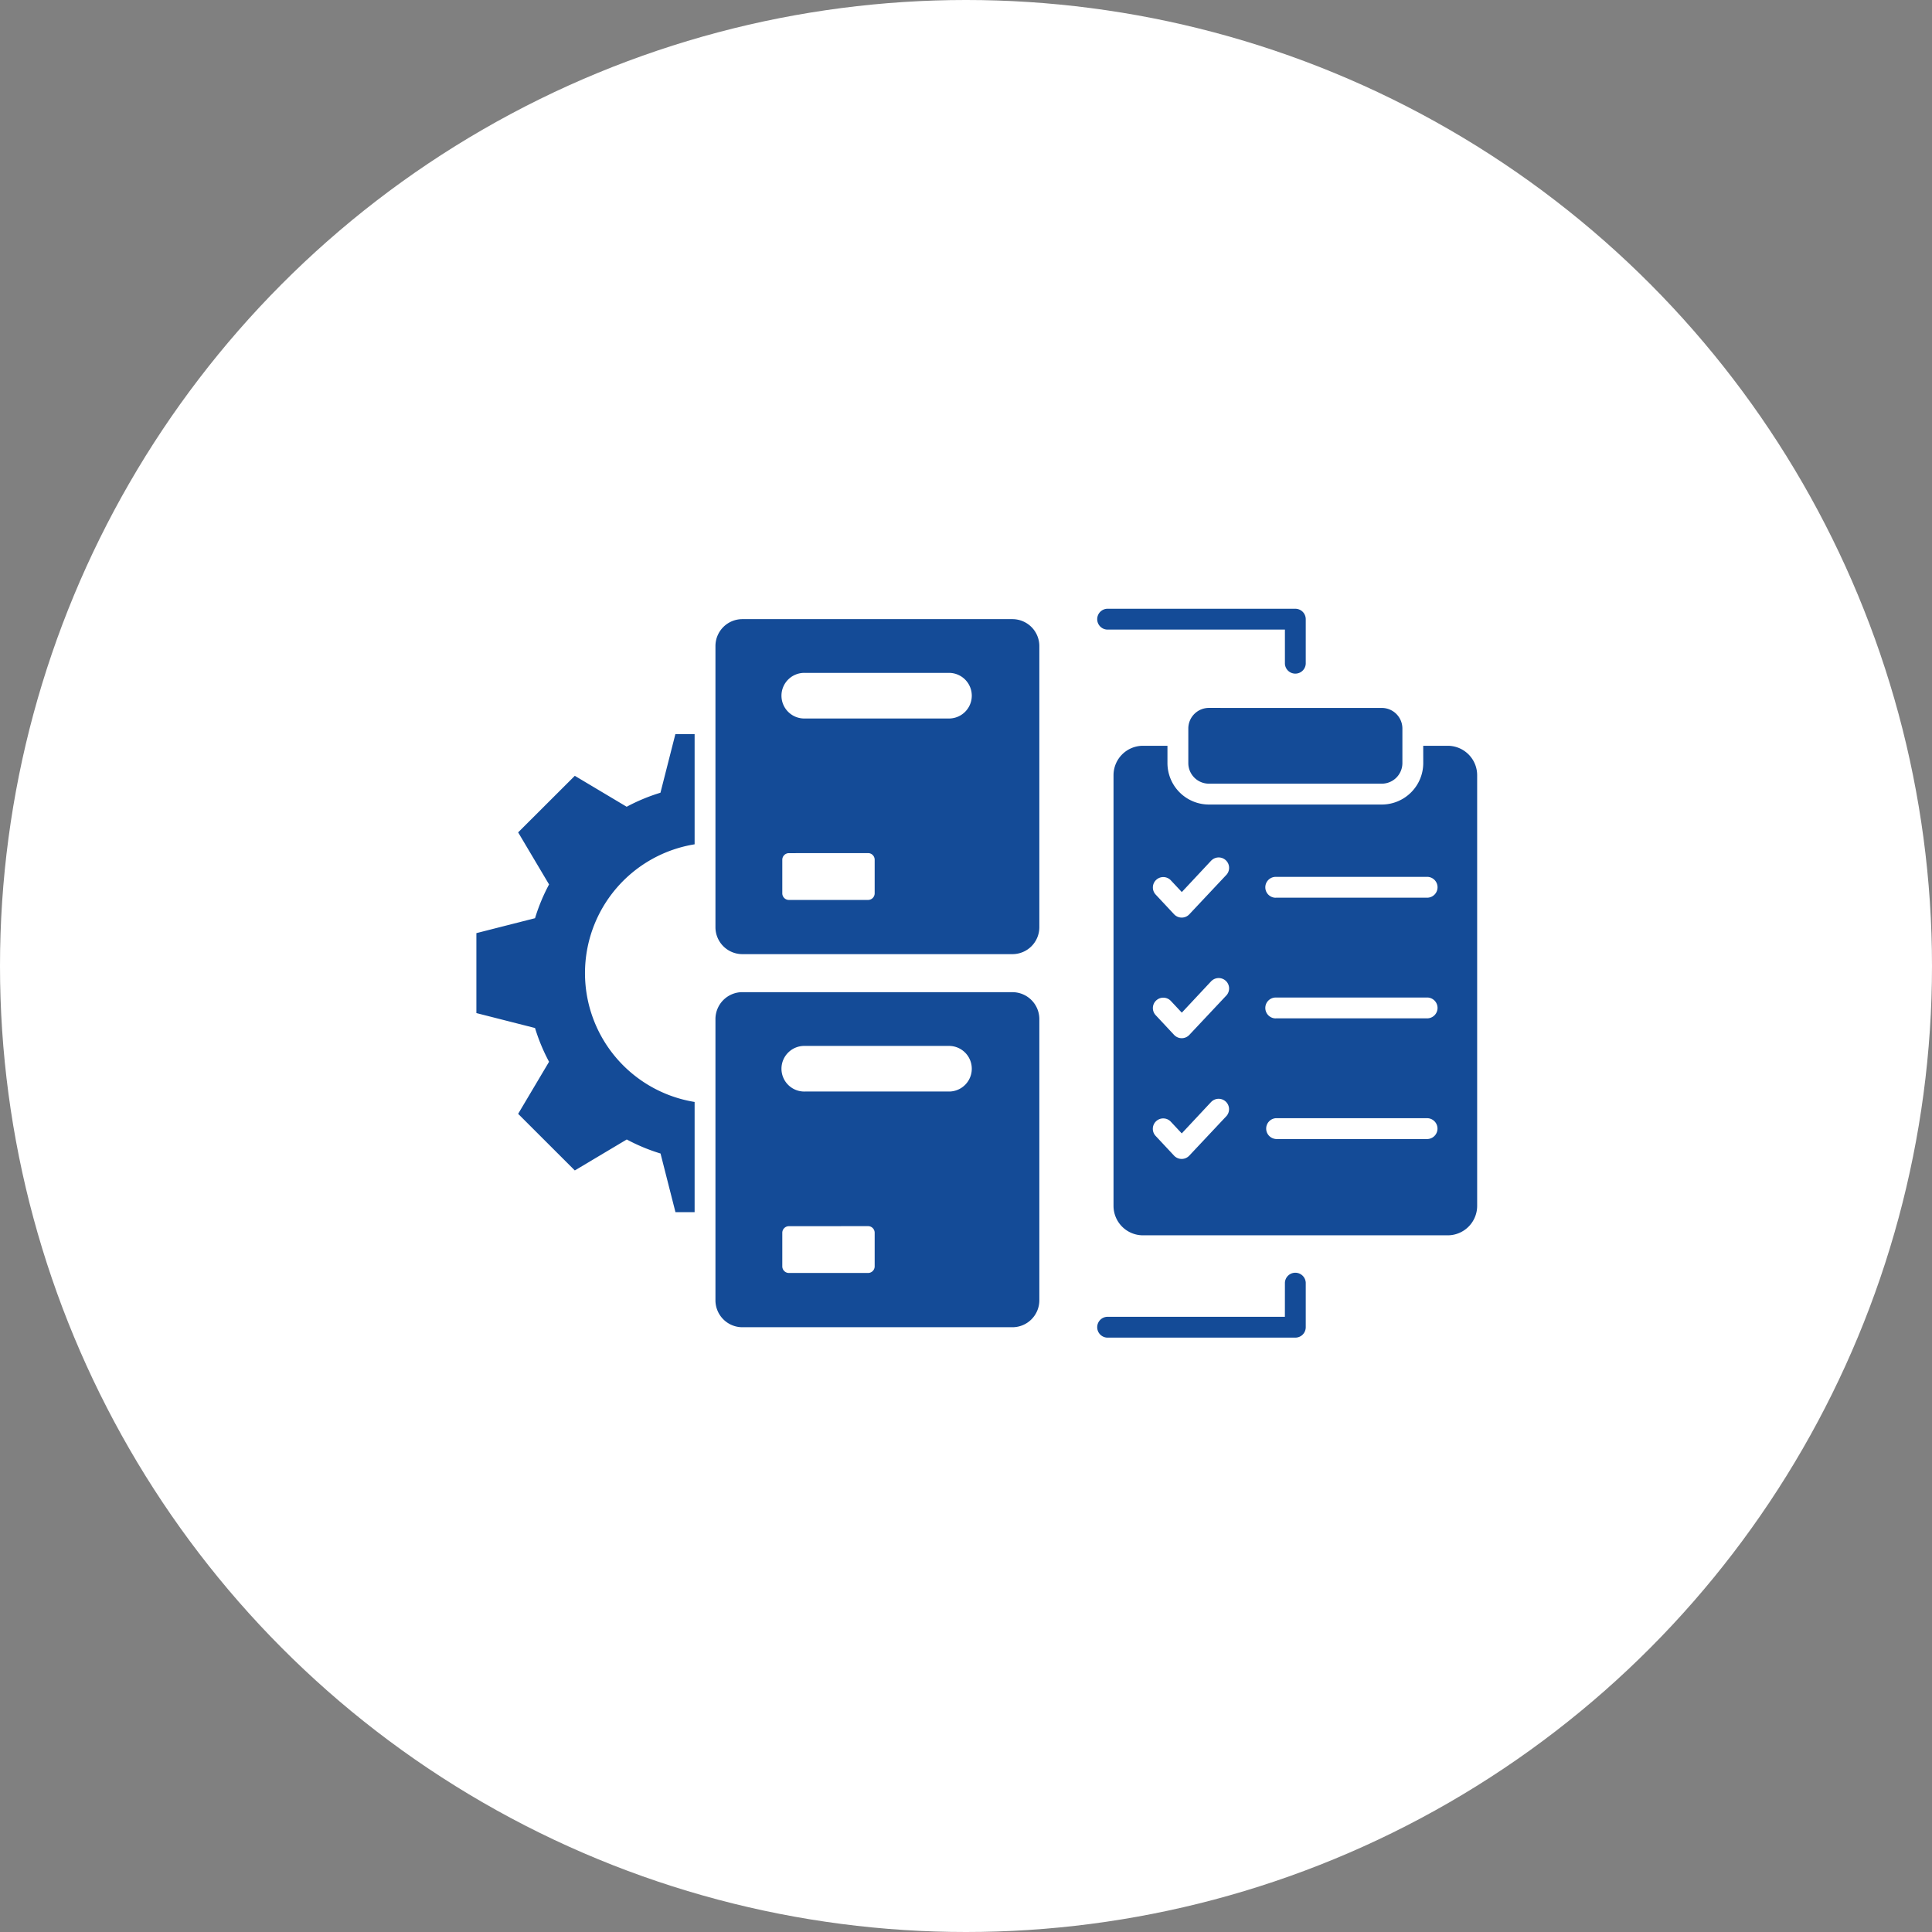
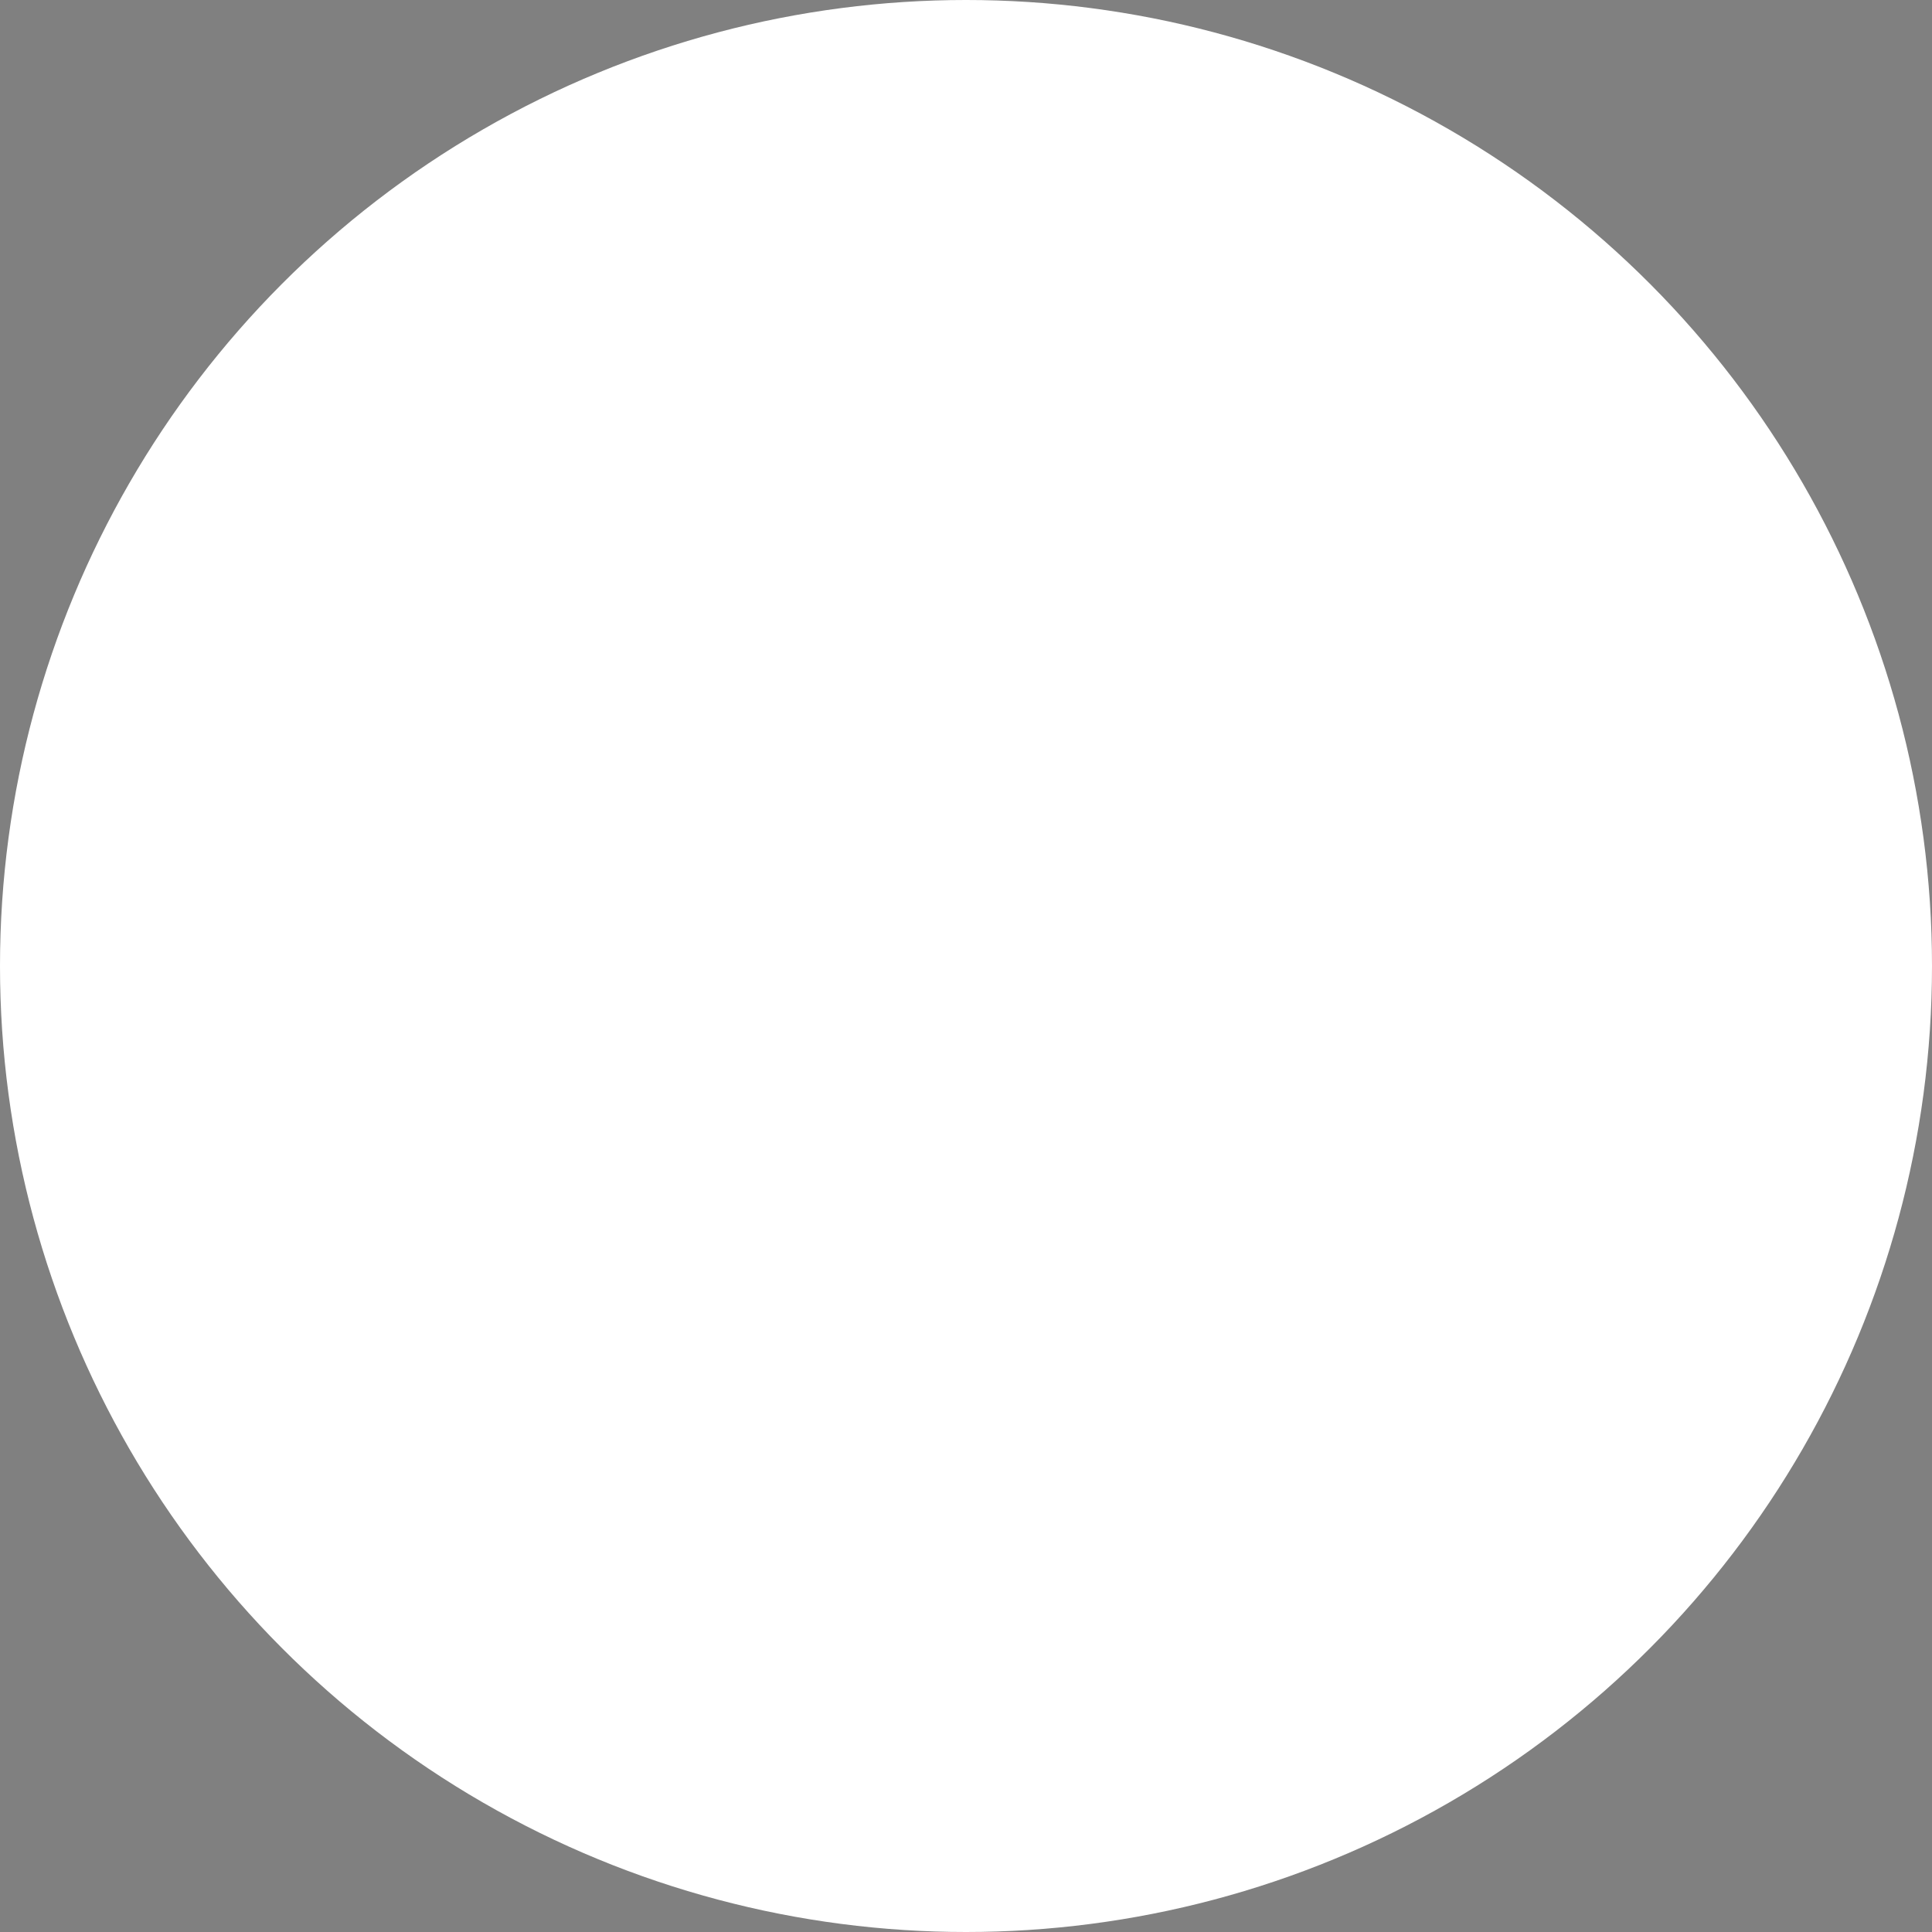
<svg xmlns="http://www.w3.org/2000/svg" width="73" height="73" viewBox="0 0 73 73">
  <rect x="0" y="0" width="73" height="73" fill="#808080" stroke="none" />
  <g id="Group_13805" data-name="Group 13805" transform="translate(-324 -3710)">
    <circle id="Ellipse_1978" data-name="Ellipse 1978" cx="36.5" cy="36.5" r="36.5" transform="translate(324 3710)" fill="#fff" />
    <g id="Group_13796" data-name="Group 13796" transform="translate(-1536.281 -4194)">
-       <path id="Path_18264" data-name="Path 18264" d="M13.329,16.369H23.537a1.018,1.018,0,0,1,1.015,1.015v10.63a1.017,1.017,0,0,1-1.015,1.013H13.329a1.018,1.018,0,0,1-1.015-1.013V17.382a1.017,1.017,0,0,1,1.015-1.013ZM15.7,18.4a.862.862,0,1,0,0,1.723h5.467a.862.862,0,0,0,0-1.723Zm-.61,6.811a.25.25,0,0,0-.25.25v1.268a.25.25,0,0,0,.25.25H18.08a.25.25,0,0,0,.25-.25V25.459a.25.25,0,0,0-.25-.25Zm-1.76,5.253H23.537a1.018,1.018,0,0,1,1.015,1.015v10.63a1.018,1.018,0,0,1-1.015,1.015H13.329a1.018,1.018,0,0,1-1.015-1.015V31.478a1.018,1.018,0,0,1,1.015-1.015Zm2.37,2.031a.862.862,0,1,0,0,1.723h5.467a.862.862,0,0,0,0-1.723Zm-.61,6.811a.25.25,0,0,0-.25.25v1.268a.25.25,0,0,0,.25.25H18.08a.25.25,0,0,0,.25-.25V39.554a.25.25,0,0,0-.25-.25ZM11.527,20.713H10.8l-.564,2.215a7.019,7.019,0,0,0-1.276.53L7,22.289,4.859,24.426l1.168,1.967a7.067,7.067,0,0,0-.53,1.276l-2.216.564v3.021l2.216.564a7.019,7.019,0,0,0,.53,1.276L4.859,35.061,7,37.2,8.963,36.03a7.067,7.067,0,0,0,1.276.53l.564,2.216h.724V34.612a4.931,4.931,0,0,1,0-9.735ZM12.314,29.988Zm26.743-8.834h.928a1.113,1.113,0,0,1,1.11,1.11V38.541a1.113,1.113,0,0,1-1.11,1.11l-11.52,0a1.113,1.113,0,0,1-1.11-1.11V22.264a1.113,1.113,0,0,1,1.11-1.11h.928v.656a1.568,1.568,0,0,0,1.564,1.564h6.537a1.568,1.568,0,0,0,1.564-1.564Zm-8,4.327-1.122,1.2-.417-.446a.393.393,0,0,0-.572.539l.7.749a.394.394,0,0,0,.572,0l1.409-1.5a.393.393,0,0,0-.572-.538Zm2.428,1.413h5.739a.394.394,0,0,0,0-.787l-5.739,0a.394.394,0,0,0,0,.789Zm-2.428,3.144-1.122,1.2-.417-.446a.393.393,0,0,0-.572.539l.7.749a.394.394,0,0,0,.572,0l1.409-1.5a.393.393,0,0,0-.572-.538Zm2.428,1.415h5.739a.394.394,0,0,0,0-.787l-5.739,0a.394.394,0,0,0,0,.789ZM31.055,34.6l-1.122,1.2-.417-.446a.393.393,0,0,0-.572.539l.7.749a.394.394,0,0,0,.572,0l1.409-1.5a.393.393,0,0,0-.572-.538Zm2.428,1.413h5.739a.394.394,0,0,0,0-.787H33.483A.394.394,0,0,0,33.483,36.011Zm-2.526-16.29a.779.779,0,0,0-.776.776V21.81a.779.779,0,0,0,.776.776h6.537a.779.779,0,0,0,.776-.776V20.5a.779.779,0,0,0-.776-.776Zm3.661-1.669a.394.394,0,0,1-.787,0v-1.29H27.113a.394.394,0,0,1,0-.787h7.111a.393.393,0,0,1,.394.394Zm-.787,23.385a.394.394,0,0,1,.787,0v1.684a.393.393,0,0,1-.394.394H27.113a.394.394,0,0,1,0-.787h6.717Z" transform="translate(1875 7911.025)" fill="#144b97" fill-rule="evenodd" />
-     </g>
+       </g>
  </g>
</svg>